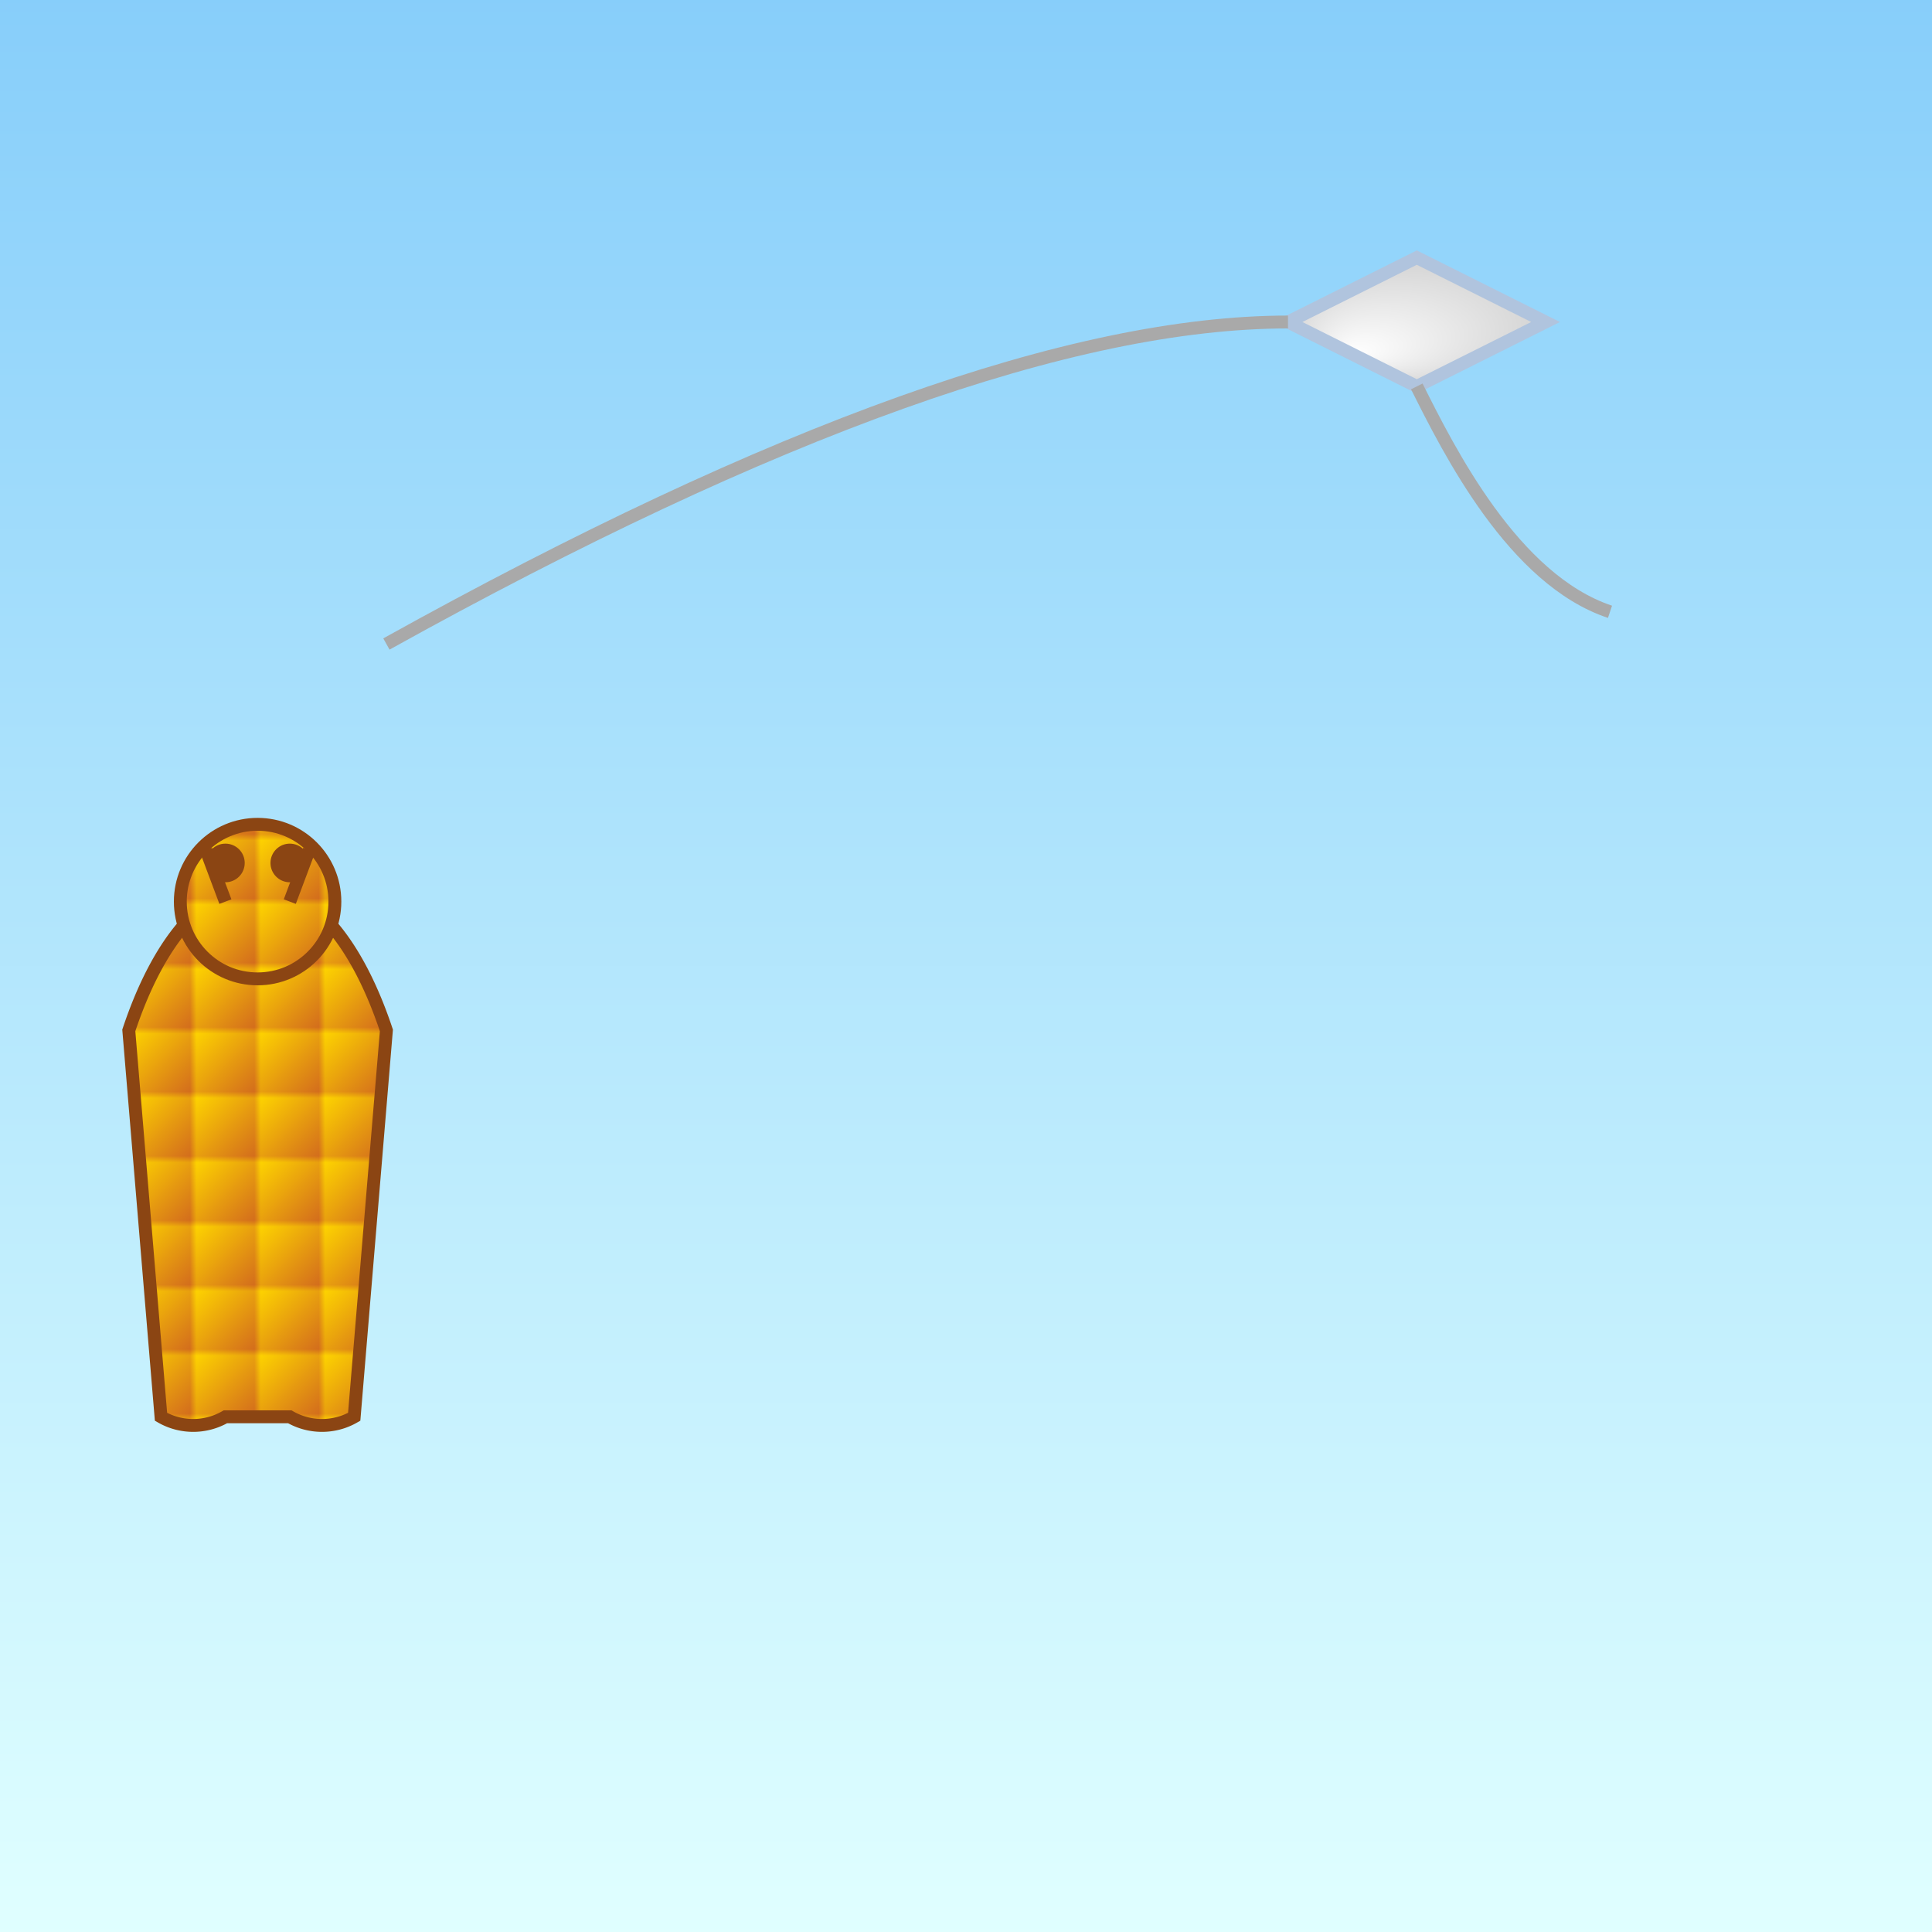
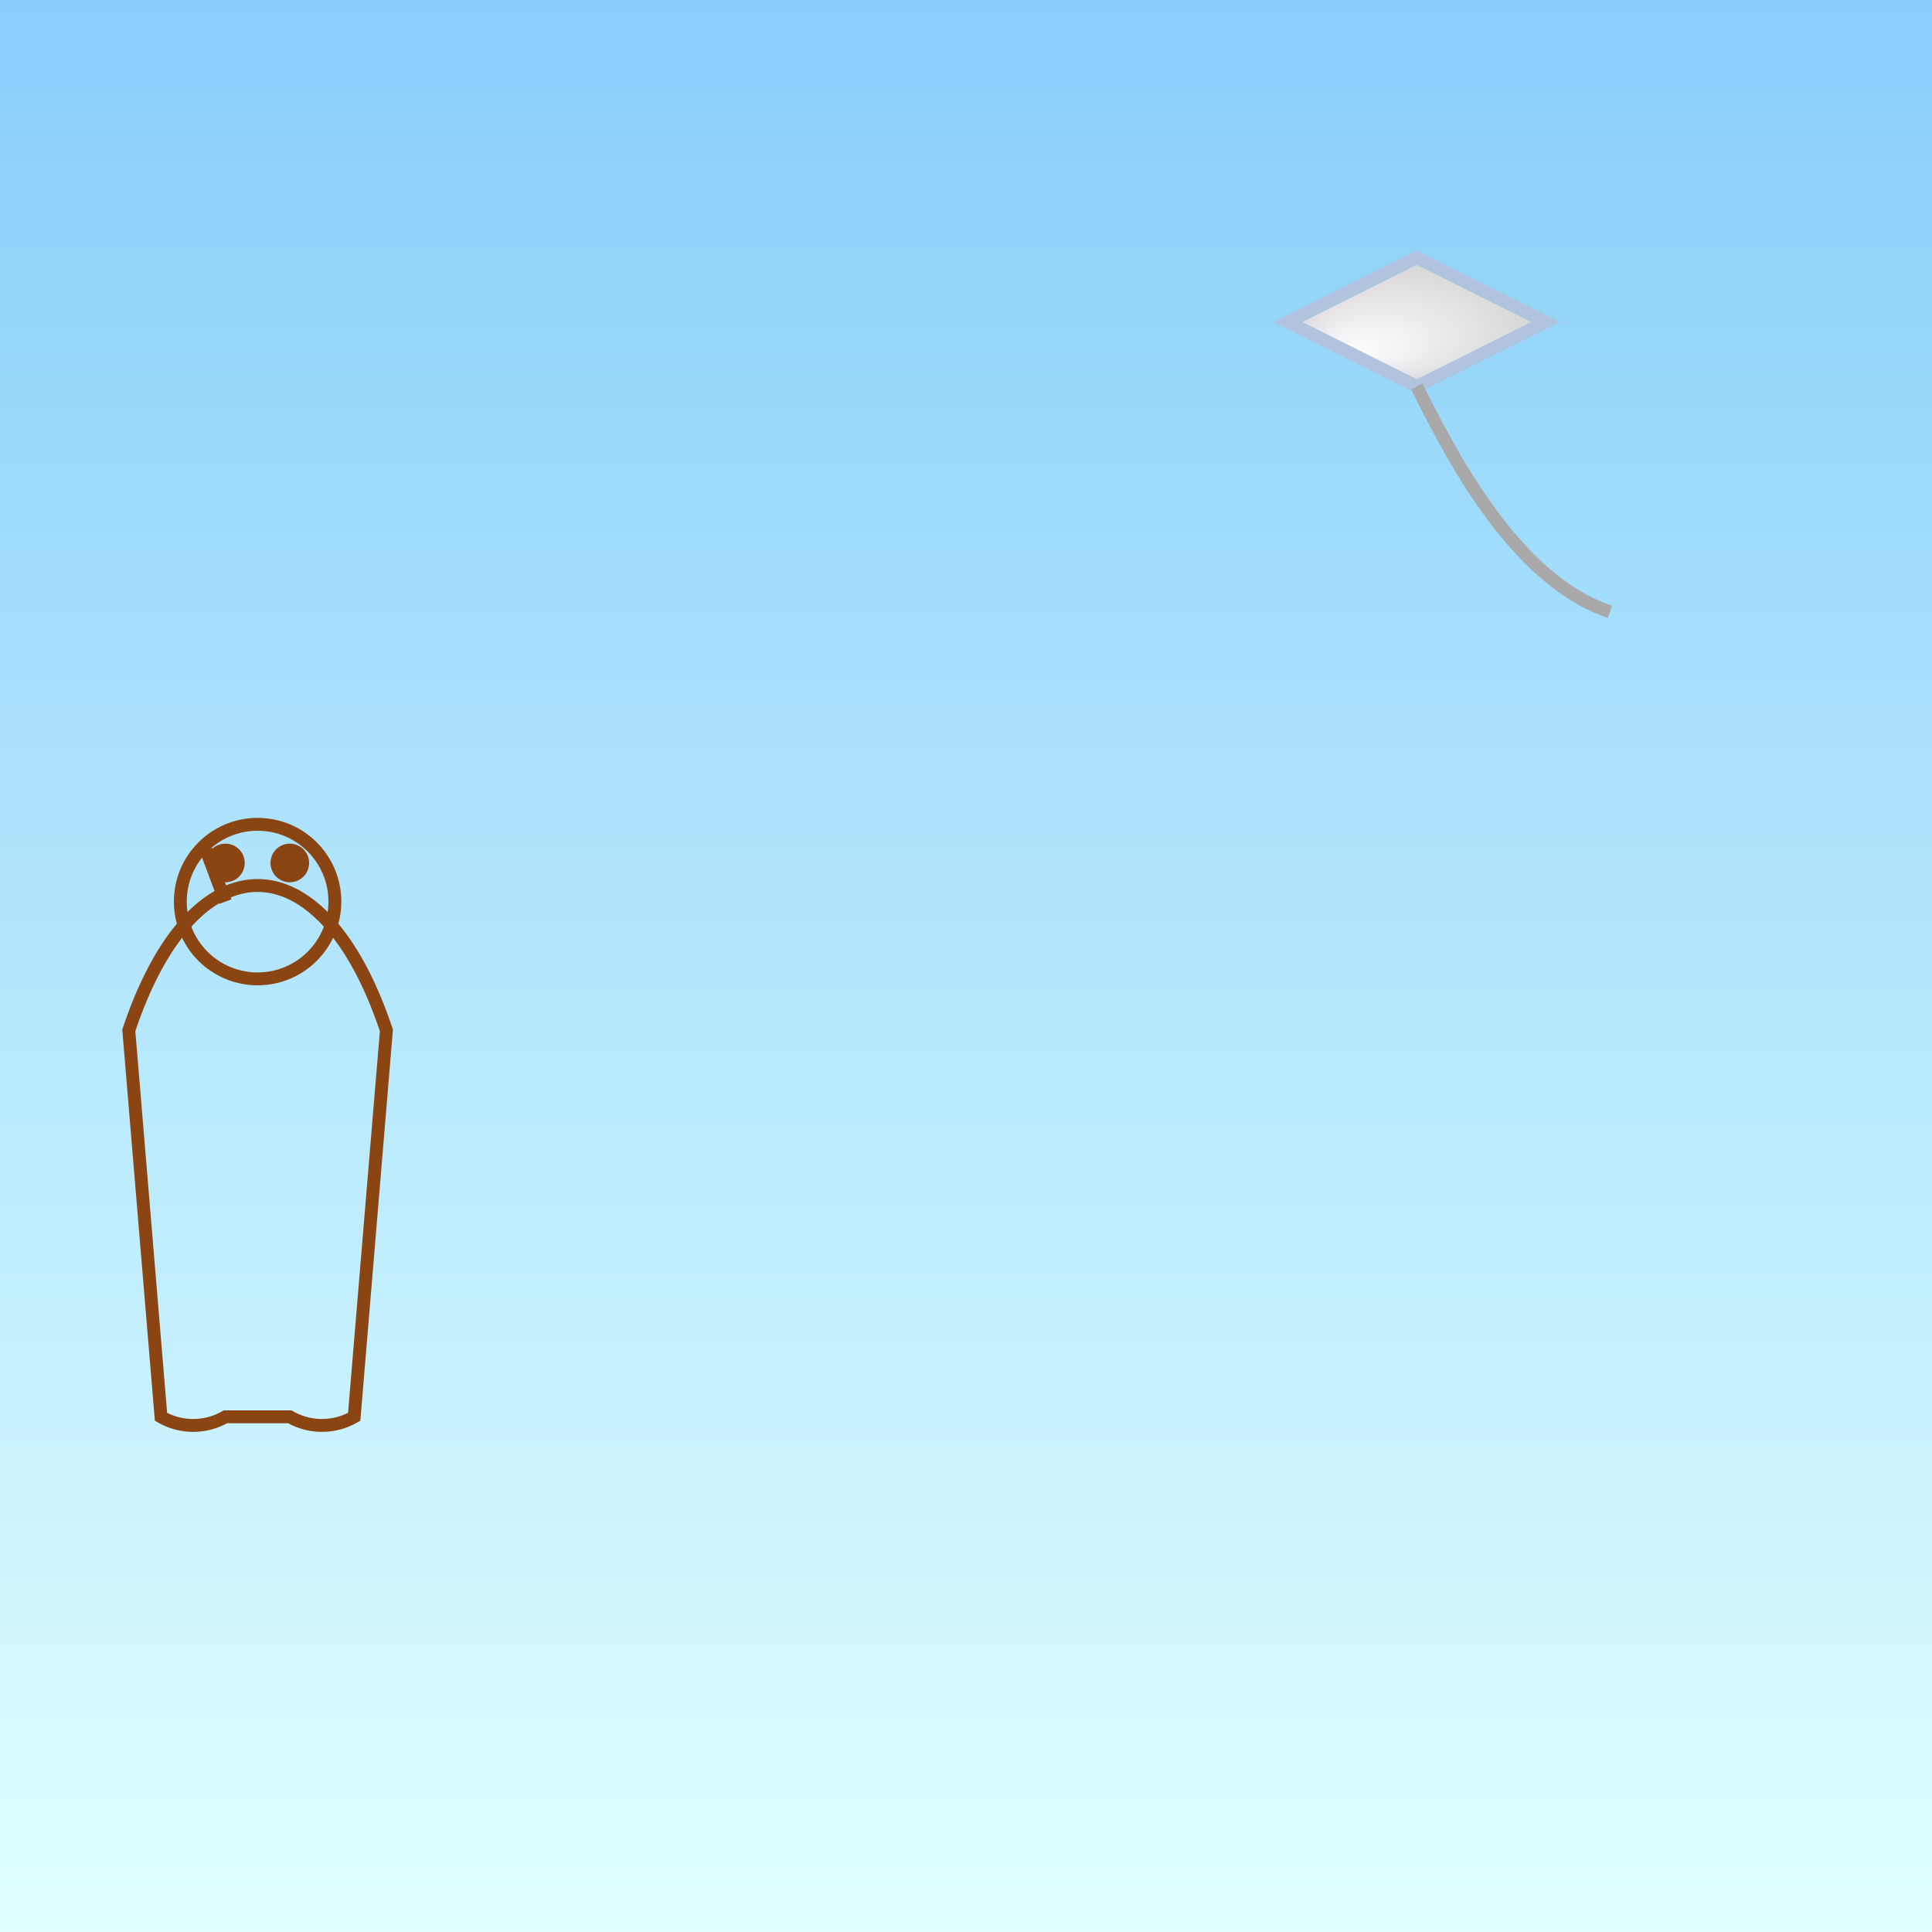
<svg xmlns="http://www.w3.org/2000/svg" viewBox="0 0 300 300">
  <defs>
    <linearGradient id="skyGradient" x1="0" y1="0" x2="0" y2="1">
      <stop offset="0%" stop-color="#87CEFA" />
      <stop offset="100%" stop-color="#E0FFFF" />
    </linearGradient>
    <linearGradient id="giraffeSpots" x1="0" y1="0" x2="1" y2="1">
      <stop offset="0%" stop-color="#FFD700" />
      <stop offset="100%" stop-color="#D2691E" />
    </linearGradient>
    <pattern id="giraffePattern" x="0" y="0" width="10" height="10" patternUnits="userSpaceOnUse">
-       <rect x="0" y="0" width="10" height="10" fill="url(#giraffeSpots)" />
-     </pattern>
+       </pattern>
    <radialGradient id="cloudGradient" cx="0.5" cy="0.5" r="0.5" fx="0.25" fy="0.75">
      <stop offset="0%" stop-color="#FFF" />
      <stop offset="100%" stop-color="#D3D3D3" />
    </radialGradient>
  </defs>
  <rect width="300" height="300" fill="url(#skyGradient)" />
  <g id="giraffe" transform="translate(20, 160)">
    <path d="M0,0 C10,-30 30,-30 40,0 L35,60 A10,10 0 0,1 25,60 L15,60 A10,10 0 0,1 5,60 Z" fill="url(#giraffePattern)" stroke="#8B4513" stroke-width="2" />
    <circle cx="20" cy="-20" r="12" fill="url(#giraffePattern)" stroke="#8B4513" stroke-width="2" />
    <circle cx="15" cy="-26" r="3" fill="#8B4513" />
    <circle cx="25" cy="-26" r="3" fill="#8B4513" />
    <path d="M15,-20 L12,-28" stroke="#8B4513" stroke-width="2" />
-     <path d="M25,-20 L28,-28" stroke="#8B4513" stroke-width="2" />
  </g>
  <g id="kite" transform="translate(200, 50)">
    <polygon points="0,0 20,-10 40,0 20,10" fill="url(#cloudGradient)" stroke="#B0C4DE" stroke-width="2" />
    <path d="M20,10 C25,20 35,40 50,45" fill="none" stroke="#A9A9A9" stroke-width="2" />
  </g>
-   <path d="M60,100 Q150,50 200,50" stroke="#A9A9A9" stroke-width="2" fill="none" />
</svg>